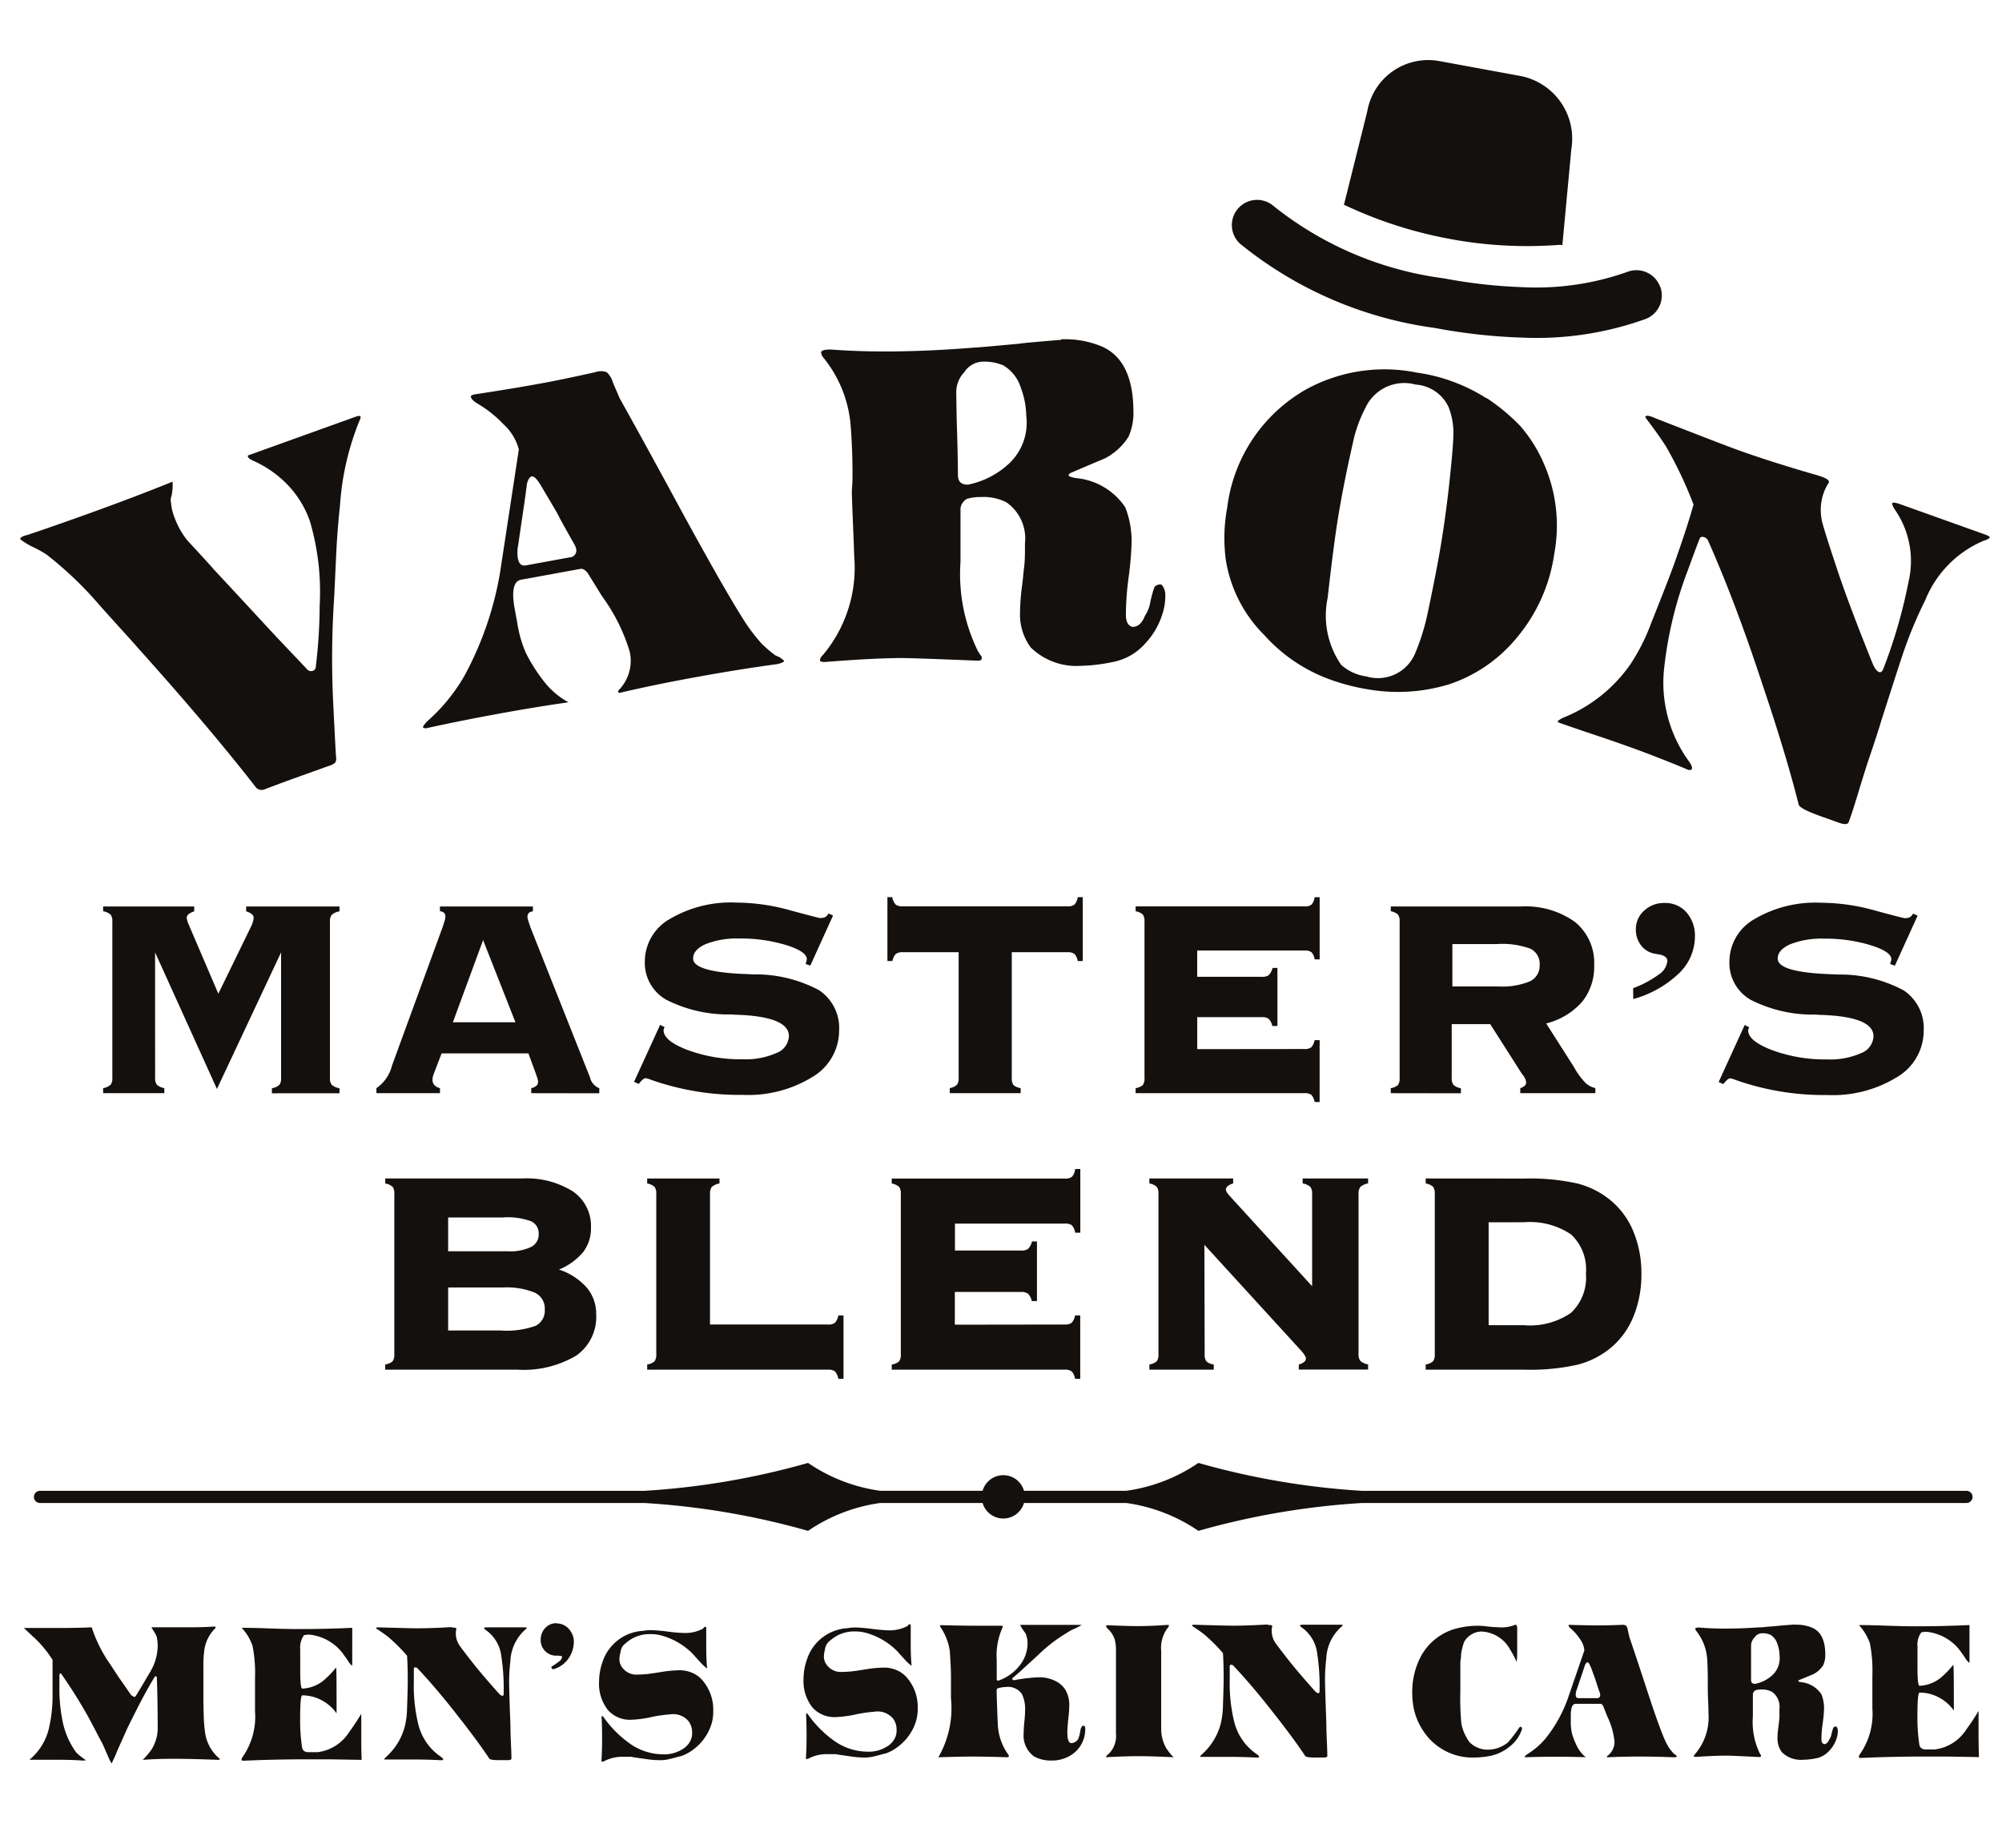
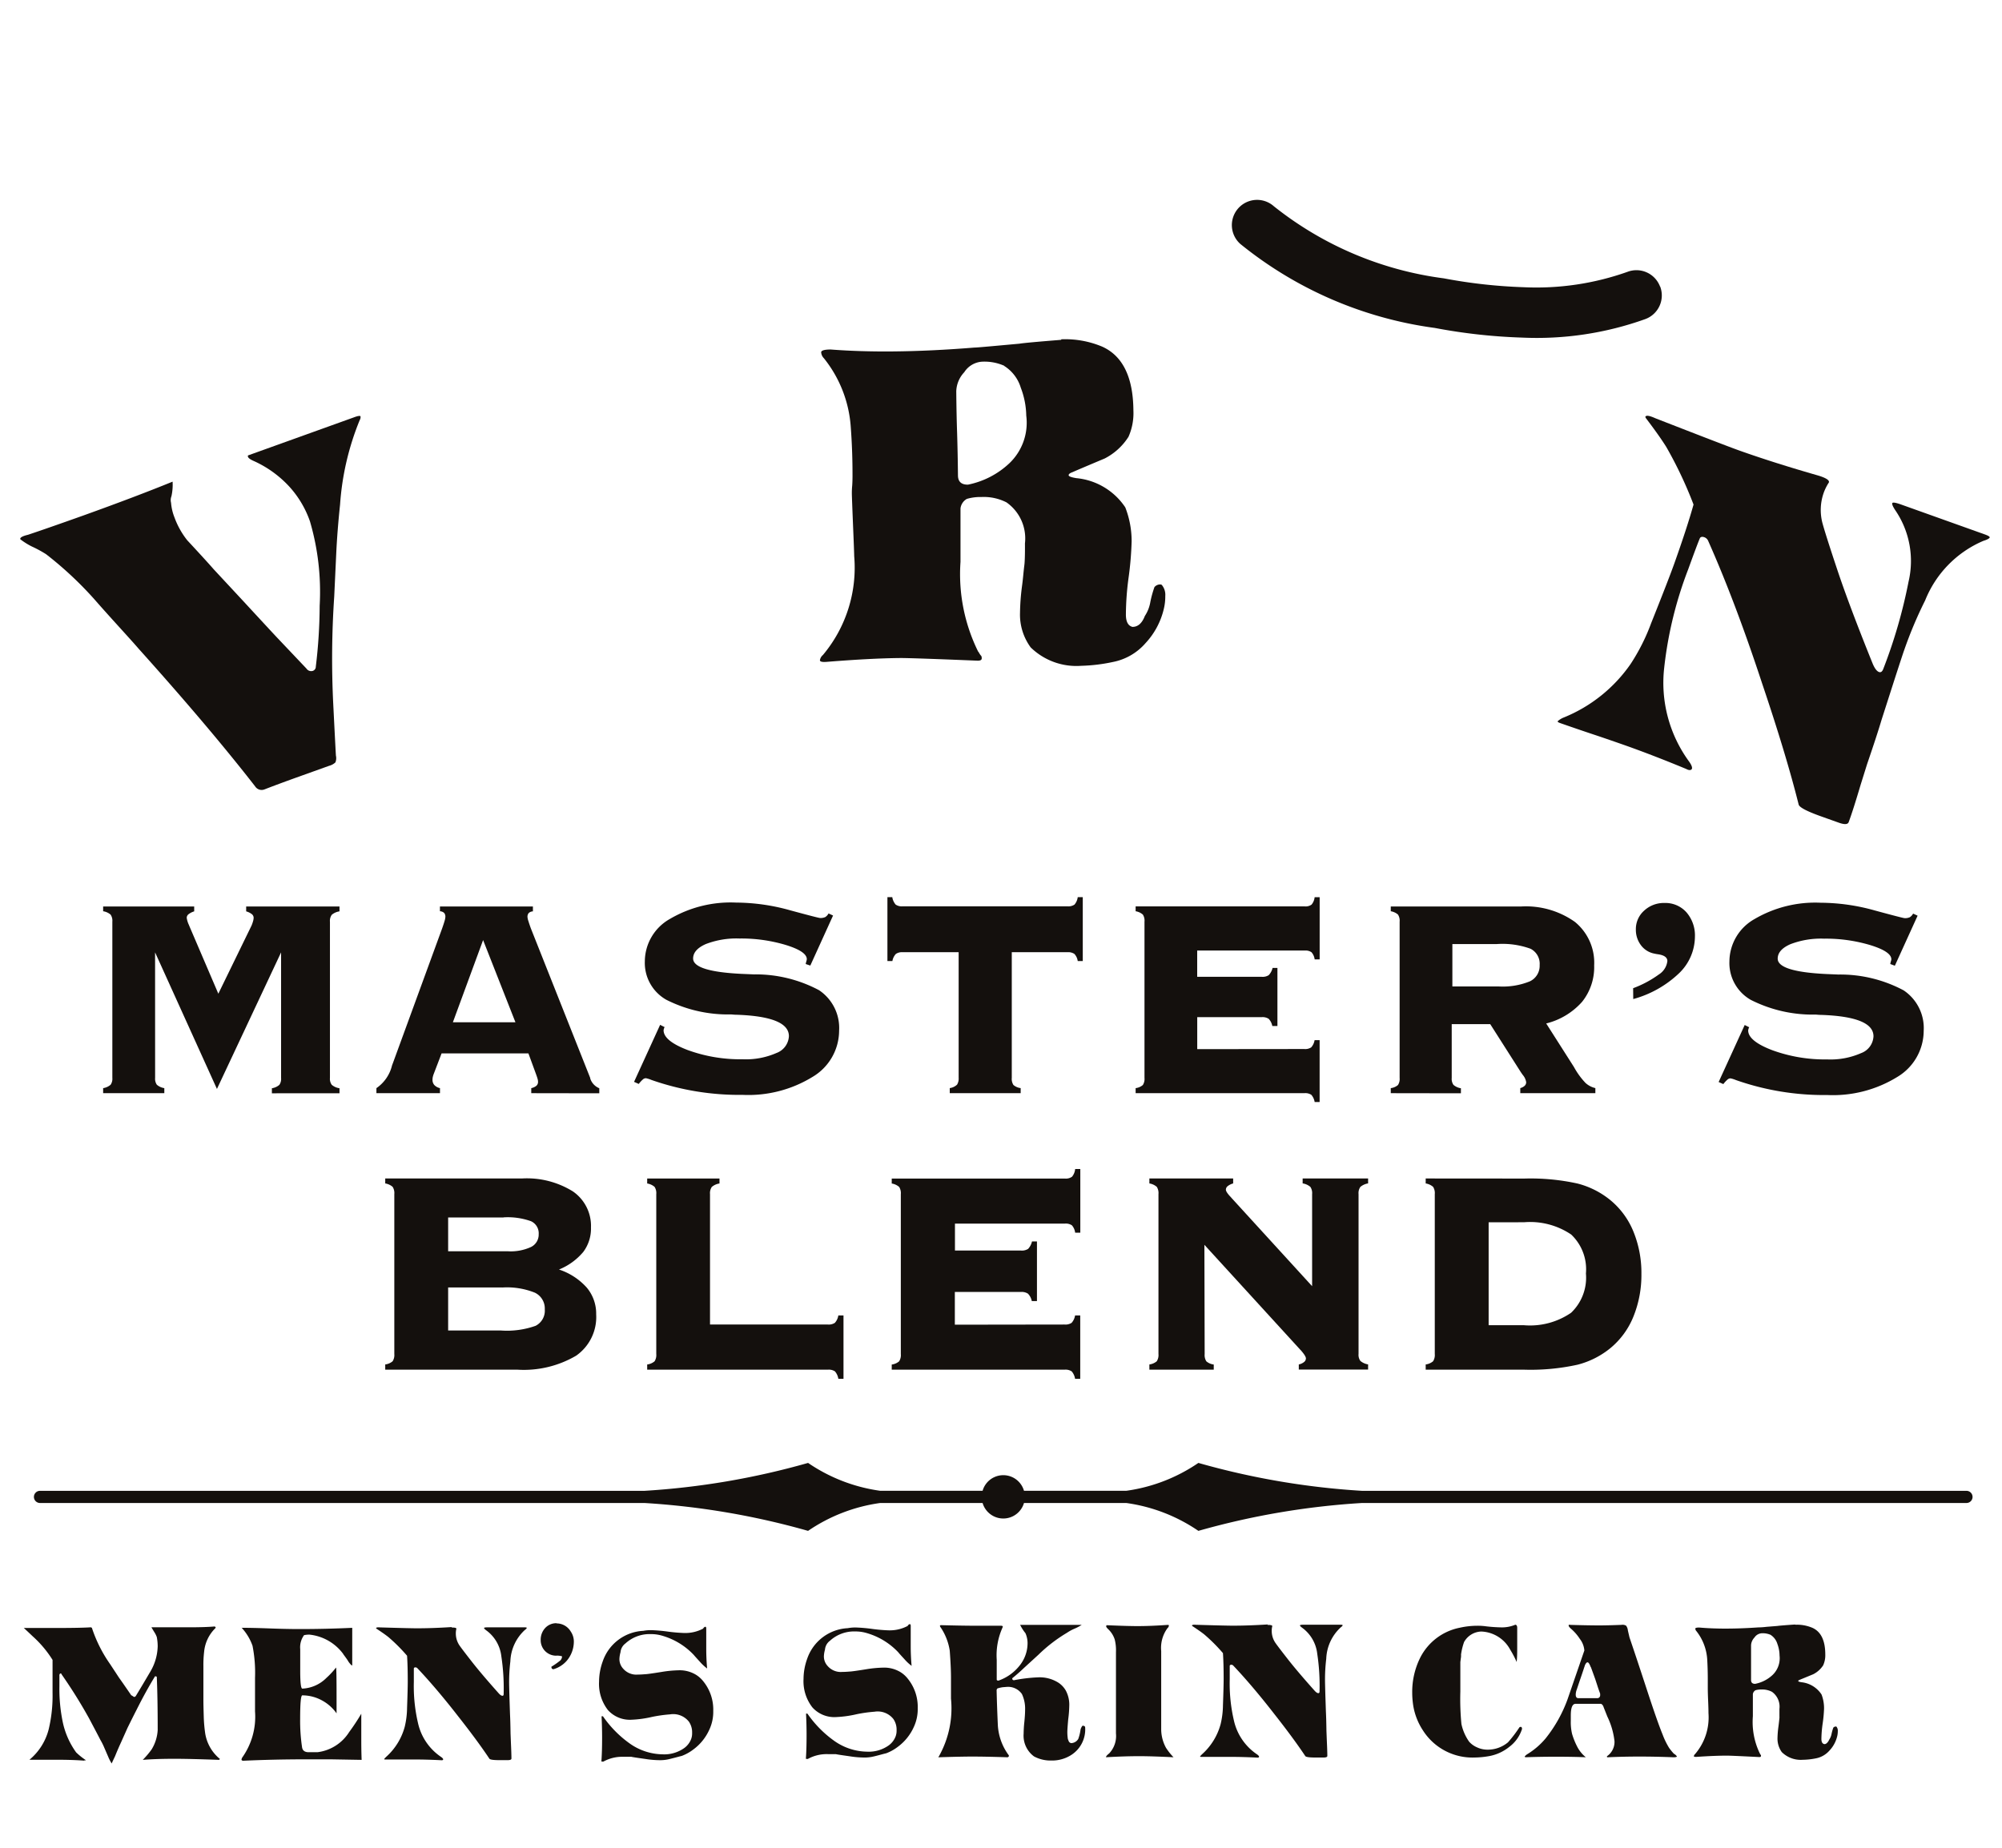
<svg xmlns="http://www.w3.org/2000/svg" width="52" height="48" viewBox="0 0 52 48">
  <g transform="translate(-614 -486)">
    <g transform="translate(614.521 487.562)">
      <g transform="translate(0 0)">
        <path d="M5.429,215.7a.03.03,0,0,1,.023.009.063.063,0,0,1-.023.037.983.983,0,0,0-.278.6,2.871,2.871,0,0,0-.019.37v.463c0,.109,0,.249,0,.422q0,.125.009.421a3.736,3.736,0,0,0,.032.4,1.075,1.075,0,0,0,.389.708l-.023.023q-.769-.028-1.153-.028-.486,0-.829.028a2.185,2.185,0,0,0,.231-.273,1.08,1.08,0,0,0,.157-.5q0-.82-.023-1.375c0-.015-.015-.023-.046-.023q-.241.393-.482.875-.088.171-.232.463L3,218.682c-.046.1-.1.221-.162.375q-.084.176-.088.19a1.154,1.154,0,0,1-.093-.181l-.1-.231a1.648,1.648,0,0,0-.1-.2q-.088-.171-.292-.556a12.93,12.93,0,0,0-.713-1.143c-.006-.019-.015-.028-.028-.028s-.026.012-.032.037a.017.017,0,0,0,0,.014q0,.07,0,.282a4.238,4.238,0,0,0,.088.935,2.079,2.079,0,0,0,.347.783,1.734,1.734,0,0,0,.25.2s0,.005-.009.007l-.021,0a.028.028,0,0,0-.016.007q-.3-.023-.7-.023H.864l-.25,0a1.514,1.514,0,0,0,.5-.792,3.766,3.766,0,0,0,.1-.949c0-.118,0-.228,0-.334l0-.329c0-.04,0-.1,0-.19a2.854,2.854,0,0,0-.519-.616c-.068-.065-.143-.136-.227-.213h.815q.667,0,.931-.018s0,.006.012.009.011.006.011.009a3.573,3.573,0,0,0,.473.94l.231.352q.107.149.319.459a.052.052,0,0,1,.026.011l.03.021.018.009a.064.064,0,0,0,.041-.023q.134-.218.389-.653a1.352,1.352,0,0,0,.181-.643,1.291,1.291,0,0,0-.023-.236.574.574,0,0,0-.065-.13c-.037-.062-.062-.1-.074-.125h.352l.273,0c.058,0,.176,0,.352,0q.435,0,.681-.023" transform="translate(-0.37 -174.998)" fill="#14100d" />
        <path d="M30.489,215.8q.255,0,.662.014.482.019.852.019.667,0,1.361-.032l0,.31c0,.12,0,.229,0,.324s0,.2,0,.324c0,.012,0,.019-.014.019a.542.542,0,0,1-.106-.135c-.018-.028-.038-.055-.058-.083l-.044-.06a.075.075,0,0,1-.014-.023,1.252,1.252,0,0,0-.88-.5.718.718,0,0,0-.135.014.534.534,0,0,0-.1.366q0,.18,0,.565,0,.458.055.458a.942.942,0,0,0,.625-.278,2.119,2.119,0,0,0,.25-.269q.014,0,.014.746v.444a1.1,1.1,0,0,0-.391-.343,1.06,1.06,0,0,0-.5-.125q-.055.009-.055.611a4.626,4.626,0,0,0,.051.745c.015.083.076.124.18.121h.218a1.135,1.135,0,0,0,.824-.523,5.438,5.438,0,0,0,.315-.477c0,.117,0,.224,0,.32s0,.2,0,.319c0,.133,0,.319.009.56l-.8-.014h-.648q-.829,0-1.635.037c-.025-.006-.037-.015-.037-.027a.14.14,0,0,1,.018-.056,1.831,1.831,0,0,0,.333-1.2l0-.259V217.1a3.612,3.612,0,0,0-.065-.833,1.351,1.351,0,0,0-.287-.473" transform="translate(-24.736 -175.076)" fill="#14100d" />
        <path d="M50.933,215.755c.083,0,.125.008.125.032a.508.508,0,0,0-.014.139.549.549,0,0,0,.093.292q.069.1.324.426t.7.824c.037.04.068.06.093.06s.032-.017.032-.051a5.5,5.5,0,0,0-.06-.973.967.967,0,0,0-.393-.676c-.037-.028-.056-.047-.056-.06s.034-.018.1-.018h.949q.06,0,.06.014c0,.012-.017.031-.051.056a1.165,1.165,0,0,0-.375.815,4.5,4.5,0,0,0-.032.579q0,.046.009.371l.014.421c.006.111.011.278.014.5l.009.231c.009.195.014.335.014.422,0,.027-.032.041-.1.041h-.208c-.158,0-.246-.012-.264-.037q-.305-.459-.81-1.1-.565-.727-1.06-1.25a.07.07,0,0,0-.051-.023c-.025,0-.039.009-.042.028,0,.053,0,.17,0,.352a4.229,4.229,0,0,0,.111,1.079,1.435,1.435,0,0,0,.6.87c.034.025.051.045.051.06s-.018.029-.055.023q-.357-.018-.671-.019-.218,0-.389,0t-.384,0c-.022,0-.032,0-.032-.009s.017-.026.051-.06a1.61,1.61,0,0,0,.482-.783,2.175,2.175,0,0,0,.06-.486q.018-.5.018-.681,0-.412-.018-.676a4.4,4.4,0,0,0-.486-.486c-.074-.059-.178-.131-.31-.218l-.009-.009c0-.022.036-.029.107-.023q.81.024.963.023.393,0,.9-.032" transform="translate(-39.725 -175.038)" fill="#14100d" />
        <path d="M72.078,215.209a.428.428,0,0,1,.366.213.458.458,0,0,1,.079.264.768.768,0,0,1-.19.5.727.727,0,0,1-.338.213c-.037,0-.055-.022-.055-.065a1.979,1.979,0,0,0,.231-.162.161.161,0,0,0,.046-.107.411.411,0,0,0-.152-.018.356.356,0,0,1-.088-.009.4.4,0,0,1-.315-.394.445.445,0,0,1,.116-.315.392.392,0,0,1,.3-.125" transform="translate(-58.139 -174.599)" fill="#14100d" />
        <path d="M82.4,215.705c.022-.021.039-.032.051-.032s.023.014.023.042v.292c0,.034,0,.112,0,.236q0,.259.023.514a1.191,1.191,0,0,1-.18-.166c-.105-.115-.159-.175-.162-.181a1.815,1.815,0,0,0-.81-.5,1.018,1.018,0,0,0-.31-.046.928.928,0,0,0-.658.241.32.32,0,0,0-.13.231.762.762,0,0,0-.028.166.365.365,0,0,0,.093.255.452.452,0,0,0,.389.158c.022,0,.082,0,.181-.009q.065,0,.436-.06a3.049,3.049,0,0,1,.435-.042.815.815,0,0,1,.454.116.717.717,0,0,1,.18.158,1.163,1.163,0,0,1,.269.782,1.09,1.09,0,0,1-.1.482,1.3,1.3,0,0,1-.417.519,1.177,1.177,0,0,1-.3.167l-.065.016-.12.032-.139.035a1,1,0,0,1-.259.028,2.459,2.459,0,0,1-.366-.032c-.219-.031-.339-.049-.361-.056-.049,0-.119,0-.209,0a1.008,1.008,0,0,0-.518.125c-.034,0-.051,0-.051-.009.012-.163.018-.368.018-.611q0-.278-.014-.556a.076.076,0,0,1,.037,0,2.854,2.854,0,0,0,.68.695,1.511,1.511,0,0,0,.871.292.894.894,0,0,0,.565-.167.516.516,0,0,0,.176-.236.429.429,0,0,0,.023-.153.487.487,0,0,0-.083-.292.519.519,0,0,0-.491-.19,3.677,3.677,0,0,0-.463.065,2.851,2.851,0,0,1-.533.074.764.764,0,0,1-.616-.25,1.107,1.107,0,0,1-.231-.741,1.556,1.556,0,0,1,.093-.518,1.175,1.175,0,0,1,1.055-.8,1.059,1.059,0,0,1,.208-.018,4.187,4.187,0,0,1,.426.037,4.213,4.213,0,0,0,.426.037.994.994,0,0,0,.5-.116" transform="translate(-64.651 -174.976)" fill="#14100d" />
        <path d="M110.565,215.344c.022-.021.039-.032.051-.032s.023.014.023.042v.292c0,.034,0,.112,0,.236q0,.259.023.514a1.185,1.185,0,0,1-.18-.167c-.105-.114-.159-.174-.162-.181a1.815,1.815,0,0,0-.81-.5,1.02,1.02,0,0,0-.31-.046.928.928,0,0,0-.658.241.32.32,0,0,0-.13.231.762.762,0,0,0-.028.166.365.365,0,0,0,.093.255.452.452,0,0,0,.389.158c.022,0,.082,0,.181-.009q.065,0,.436-.06a3.051,3.051,0,0,1,.435-.042.815.815,0,0,1,.454.116.718.718,0,0,1,.18.158,1.163,1.163,0,0,1,.269.782,1.09,1.09,0,0,1-.1.482,1.3,1.3,0,0,1-.417.519,1.176,1.176,0,0,1-.3.167l-.065.016-.12.032c-.053.014-.1.026-.139.035a1,1,0,0,1-.259.028,2.457,2.457,0,0,1-.366-.032c-.219-.031-.34-.049-.361-.056-.049,0-.119,0-.209,0a1.008,1.008,0,0,0-.518.125c-.034,0-.051,0-.051-.009.012-.163.018-.368.018-.611q0-.278-.014-.556a.076.076,0,0,1,.037,0,2.857,2.857,0,0,0,.68.695,1.511,1.511,0,0,0,.871.292.894.894,0,0,0,.565-.167.516.516,0,0,0,.176-.236.434.434,0,0,0,.023-.153.487.487,0,0,0-.083-.292.519.519,0,0,0-.491-.19,3.677,3.677,0,0,0-.463.065,2.853,2.853,0,0,1-.533.074.764.764,0,0,1-.616-.25,1.107,1.107,0,0,1-.231-.741,1.556,1.556,0,0,1,.093-.518,1.175,1.175,0,0,1,1.055-.8,1.059,1.059,0,0,1,.208-.018,4.131,4.131,0,0,1,.426.037,4.208,4.208,0,0,0,.426.037.994.994,0,0,0,.5-.116" transform="translate(-87.505 -174.683)" fill="#14100d" />
        <path d="M128.482,215.412h1.607a1.239,1.239,0,0,1-.19.1,1.161,1.161,0,0,0-.194.106,3.948,3.948,0,0,0-.741.57l-.375.343q-.134.129-.305.268c0,.034.015.051.046.051a4.055,4.055,0,0,1,.63-.075.911.911,0,0,1,.523.139.6.6,0,0,1,.194.208.778.778,0,0,1,.088.4,3.051,3.051,0,0,1-.027.343q-.023.255-.023.338a1.212,1.212,0,0,0,.014.175l.018.046a.084.084,0,0,0,.07.06.224.224,0,0,0,.181-.107,1.112,1.112,0,0,0,.06-.245.259.259,0,0,1,.051-.1c.046,0,.069.016.069.047a.787.787,0,0,1-.384.727.923.923,0,0,1-.5.13.9.9,0,0,1-.445-.107.669.669,0,0,1-.269-.593,3.064,3.064,0,0,1,.019-.306c.012-.123.019-.228.019-.315a.888.888,0,0,0-.083-.407.437.437,0,0,0-.389-.185l-.111.009a.979.979,0,0,0-.125.028c-.012,0-.023.017-.032.042q.009.412.032.917a1.451,1.451,0,0,0,.268.759.1.1,0,0,1,.023.046l-.014.009c-.009.006-.014.012-.014.019q-.537-.018-.9-.019-.347,0-.908.019a.029.029,0,0,1,.007-.014l.016-.026.018-.035a2.539,2.539,0,0,0,.287-1.449v-.3c0-.037,0-.121,0-.25q0-.259-.032-.694a1.481,1.481,0,0,0-.232-.6.11.11,0,0,1-.023-.041c0-.019.014-.026.042-.023q.565.014.8.014h.245l.218,0c.034,0,.123,0,.268,0,.04,0,.06.006.06.028l-.023.056a1.745,1.745,0,0,0-.135.8v.255c0,.077,0,.164,0,.259,0,.018.015.028.046.028a1.2,1.2,0,0,0,.565-.412.932.932,0,0,0,.19-.56.637.637,0,0,0-.055-.26,1.133,1.133,0,0,1-.134-.208" transform="translate(-102.513 -174.764)" fill="#14100d" />
        <path d="M151.082,215.426c.015-.006.023,0,.023.018a.1.1,0,0,1-.037.065.867.867,0,0,0-.162.593v2.047a1.013,1.013,0,0,0,.125.467,1.609,1.609,0,0,0,.195.245q-.579-.028-.884-.028-.389,0-.87.028c0-.025.028-.057.083-.1a.657.657,0,0,0,.176-.518v-2.112a1.161,1.161,0,0,0-.032-.329.641.641,0,0,0-.176-.274c-.031-.031-.046-.053-.046-.069a.032.032,0,0,1,.014-.028q.565.024.81.023.333,0,.783-.032" transform="translate(-121.266 -174.774)" fill="#14100d" />
        <path d="M163.24,215.393c.083,0,.125.008.125.032a.507.507,0,0,0-.014.139.549.549,0,0,0,.093.292q.069.1.324.426t.7.824c.037.04.068.06.093.06s.032-.017.032-.051a5.5,5.5,0,0,0-.06-.973.968.968,0,0,0-.393-.676c-.037-.028-.056-.047-.056-.06s.034-.018.1-.018h.949q.06,0,.06.014c0,.012-.017.031-.051.056a1.165,1.165,0,0,0-.375.815,4.506,4.506,0,0,0-.032.579q0,.046.009.371l.014.421c.006.111.011.278.014.5l.009.231c.009.195.014.335.014.422,0,.027-.032.041-.1.041h-.208c-.158,0-.246-.012-.264-.037q-.305-.459-.81-1.1-.565-.727-1.06-1.25a.07.07,0,0,0-.051-.023c-.025,0-.039.009-.042.028,0,.053,0,.17,0,.352a4.229,4.229,0,0,0,.111,1.079,1.435,1.435,0,0,0,.6.87c.034.025.051.045.051.06s-.018.029-.055.023q-.357-.018-.671-.019-.218,0-.389,0t-.384,0c-.022,0-.032,0-.032-.009s.017-.026.051-.06a1.61,1.61,0,0,0,.482-.783,2.174,2.174,0,0,0,.06-.486q.018-.5.018-.681,0-.412-.018-.676a4.4,4.4,0,0,0-.486-.486c-.074-.059-.178-.131-.31-.218l-.009-.009c0-.022.036-.029.107-.023q.81.024.963.023.393,0,.9-.032" transform="translate(-130.84 -174.744)" fill="#14100d" />
        <path d="M194.278,215.388c.037,0,.055.028.055.083l0,.222v.264c0,.136,0,.269-.014.4a2.5,2.5,0,0,0-.167-.319.891.891,0,0,0-.75-.473.529.529,0,0,0-.449.273,1.639,1.639,0,0,0-.079.324.365.365,0,0,1,0,.053c0,.02-.006.044-.009.072s-.006.051-.009.069l0,.769a6.743,6.743,0,0,0,.028.843,1.249,1.249,0,0,0,.2.458.579.579,0,0,0,.206.148.642.642,0,0,0,.266.06.821.821,0,0,0,.537-.19,3.329,3.329,0,0,0,.3-.394l.028-.009c.025,0,.037.019.037.056a.929.929,0,0,1-.329.463,1.163,1.163,0,0,1-.523.241,2.3,2.3,0,0,1-.384.037,1.524,1.524,0,0,1-1.343-.713,1.654,1.654,0,0,1-.245-.626,2.222,2.222,0,0,1-.028-.347,1.989,1.989,0,0,1,.208-.908,1.47,1.47,0,0,1,1.028-.778,2.1,2.1,0,0,1,.459-.051,1.512,1.512,0,0,1,.217.014,3.919,3.919,0,0,0,.4.028.883.883,0,0,0,.366-.069" transform="translate(-155.446 -174.744)" fill="#14100d" />
        <path d="M208.31,215.409q.463.014.759.014.213,0,.574-.014a.178.178,0,0,1,.12.021.236.236,0,0,1,.046.122l.042.181q.18.528.454,1.366t.408,1.162a1.97,1.97,0,0,0,.167.343,1.615,1.615,0,0,0,.12.148l.046.032c.025.025.037.04.037.046s-.028.019-.084.019q-.426-.018-.861-.019-.468,0-.857.019a.012.012,0,0,1-.014-.014.02.02,0,0,1,0-.014.451.451,0,0,0,.195-.389,1.966,1.966,0,0,0-.185-.639c-.062-.157-.1-.249-.107-.273-.022-.04-.045-.06-.069-.06h-.649q-.125,0-.125.3v.143a1.316,1.316,0,0,0,.033.338,1.857,1.857,0,0,0,.125.315.858.858,0,0,0,.232.292q-.348-.014-.769-.014t-.792.014c-.019-.006-.028-.011-.028-.014s.02-.032.06-.06a1.948,1.948,0,0,0,.482-.412,3.584,3.584,0,0,0,.574-1.023q.426-1.237.435-1.264a.558.558,0,0,0-.116-.3,1.244,1.244,0,0,0-.213-.25c-.052-.043-.079-.077-.079-.1s.011-.018.032-.018m.542,1.1c-.031-.083-.059-.125-.083-.125s-.045.026-.07.079a.134.134,0,0,1-.007.025l-.012.035q-.014.046-.079.236t-.111.329a.388.388,0,0,0-.028.134c0,.062.023.093.069.093h.482a.074.074,0,0,0,.083-.083.086.086,0,0,0,0-.028c0-.012-.011-.035-.023-.07s-.029-.081-.048-.141-.039-.119-.058-.178c-.028-.078-.065-.179-.111-.306" transform="translate(-168.048 -174.761)" fill="#14100d" />
        <path d="M233.1,215.387a1.029,1.029,0,0,1,.44.083q.329.153.329.69a.632.632,0,0,1-.055.282.666.666,0,0,1-.259.232c-.2.083-.319.131-.347.143s-.042.02-.042.032.028.023.083.032a.713.713,0,0,1,.523.319,1,1,0,0,1,.065.366,3.514,3.514,0,0,1-.037.394,3.089,3.089,0,0,0-.032.393c0,.077.023.122.069.134s.1-.038.135-.116a.4.4,0,0,0,.06-.148,1.181,1.181,0,0,1,.046-.162.079.079,0,0,1,.056-.028.037.037,0,0,1,.023,0,.165.165,0,0,1,.037.121.55.55,0,0,1-.019.144.813.813,0,0,1-.2.361.624.624,0,0,1-.352.2,1.868,1.868,0,0,1-.342.037.7.7,0,0,1-.542-.2.6.6,0,0,1-.111-.375,2.473,2.473,0,0,1,.023-.278c.006-.043.011-.086.016-.13s.008-.076.011-.1a.471.471,0,0,0,0-.048q0-.061,0-.19a.474.474,0,0,0-.194-.445.543.543,0,0,0-.269-.06.518.518,0,0,0-.158.019.138.138,0,0,0-.069.1v.283c0,.028,0,.055,0,.081s0,.049,0,.067v.144a1.881,1.881,0,0,0,.181.968l0,0,.012.021a.1.1,0,0,0,.016.021.05.05,0,0,1,0,.028c0,.015-.014.023-.042.023q-.732-.037-.838-.037-.311,0-.792.032c-.046,0-.069,0-.069-.019a.089.089,0,0,1,.032-.055,1.463,1.463,0,0,0,.347-1.06c0-.021,0-.132-.009-.329s-.009-.318-.009-.342,0-.057,0-.088,0-.077,0-.129q0-.25-.014-.5a1.32,1.32,0,0,0-.282-.745.1.1,0,0,1-.028-.065c0-.018.037-.028.1-.028q.32.028.681.028.407,0,.866-.032c.019,0,.085,0,.2-.014l.287-.023c.037-.006.186-.019.449-.037m-.616.273a.52.52,0,0,0-.241-.046.246.246,0,0,0-.19.111.313.313,0,0,0-.088.2q0,.259,0,.449,0,.213,0,.454c0,.068.035.1.106.1a.913.913,0,0,0,.449-.227.6.6,0,0,0,.185-.509.872.872,0,0,0-.056-.3.421.421,0,0,0-.176-.236" transform="translate(-186.98 -174.743)" fill="#14100d" />
-         <path d="M253.092,215.436q.255,0,.663.014.482.019.852.018.667,0,1.361-.032l0,.31c0,.12,0,.229,0,.324s0,.2,0,.324c0,.012,0,.018-.014.018a.549.549,0,0,1-.106-.135c-.018-.028-.038-.055-.058-.083l-.044-.06a.073.073,0,0,1-.014-.023,1.252,1.252,0,0,0-.88-.5.719.719,0,0,0-.134.014.532.532,0,0,0-.1.366q0,.18,0,.565,0,.458.055.458a.943.943,0,0,0,.625-.278,2.134,2.134,0,0,0,.25-.269q.013,0,.014.746v.444a1.093,1.093,0,0,0-.391-.342,1.059,1.059,0,0,0-.5-.125q-.055.009-.055.611a4.623,4.623,0,0,0,.051.745c.015.083.076.124.18.121h.218a1.136,1.136,0,0,0,.824-.523,5.479,5.479,0,0,0,.315-.477c0,.117,0,.224,0,.32s0,.2,0,.319q0,.2.01.56l-.8-.014h-.648q-.829,0-1.635.037c-.025-.006-.037-.015-.037-.027a.139.139,0,0,1,.018-.056,1.83,1.83,0,0,0,.334-1.2l0-.259v-.607a3.612,3.612,0,0,0-.065-.833,1.352,1.352,0,0,0-.287-.473" transform="translate(-205.334 -174.783)" fill="#14100d" />
        <path d="M8.674,49.016c.1-.038.161-.046.169-.025a.154.154,0,0,1-.022.1,7.051,7.051,0,0,0-.509,2.19q-.073.691-.1,1.282l-.052,1.111a23.874,23.874,0,0,0-.026,2.776q.058,1.155.07,1.353a.3.3,0,0,1-.013.177.379.379,0,0,1-.164.089l-.873.313q-.442.159-.806.3a.2.2,0,0,1-.242-.079q-1.191-1.532-3.03-3.58-.084-.1-.507-.566t-.643-.719a9.393,9.393,0,0,0-1.25-1.166,3.082,3.082,0,0,0-.369-.2,1.808,1.808,0,0,1-.3-.188c-.015-.042.05-.081.2-.117q.478-.159,1.435-.5,1.367-.491,2.32-.88a1.379,1.379,0,0,1-.03.379.278.278,0,0,0-.01.17,1.307,1.307,0,0,0,.09.383,2.108,2.108,0,0,0,.332.593q.094.1.33.357t.356.395l.753.81q.758.821.892.963l.764.806a.146.146,0,0,0,.164.06.115.115,0,0,0,.079-.112,13.471,13.471,0,0,0,.1-1.579,6.506,6.506,0,0,0-.251-2.19,2.61,2.61,0,0,0-.541-.91,2.841,2.841,0,0,0-.941-.671c-.076-.036-.119-.068-.129-.1s0-.036.031-.046Z" transform="translate(0 -39.737)" fill="#14100d" />
-         <path d="M56.783,43.443q1.105-.168,1.809-.3.506-.092,1.357-.282a.436.436,0,0,1,.295,0,.592.592,0,0,1,.163.272l.177.411q.657,1.175,1.67,3.047,1.006,1.839,1.472,2.583a4.718,4.718,0,0,0,.544.741,3.8,3.8,0,0,0,.35.3l.124.057c.069.048.105.079.108.094s-.058.056-.19.08q-1.02.14-2.053.329-1.111.2-2.026.416a.03.03,0,0,1-.039-.027.047.047,0,0,1,.005-.035,1.088,1.088,0,0,0,.293-1.008,4.74,4.74,0,0,0-.717-1.437q-.322-.521-.371-.6-.1-.129-.191-.113l-1.54.281q-.3.054-.166.769l.062.341a3.227,3.227,0,0,0,.224.789,4.417,4.417,0,0,0,.433.693,2.062,2.062,0,0,0,.676.593q-.83.117-1.831.3-.968.177-1.875.376c-.046-.007-.07-.014-.072-.021q-.007-.044.117-.169a4.645,4.645,0,0,0,.965-1.187,8.626,8.626,0,0,0,.92-2.679q.476-3.12.486-3.19a1.351,1.351,0,0,0-.4-.654,3.017,3.017,0,0,0-.614-.5q-.215-.12-.231-.208c-.006-.029.017-.049.069-.058m1.764,2.382q-.164-.277-.252-.261c-.052.01-.1.082-.131.217a.31.31,0,0,1-.005.064c-.005.035-.009.064-.012.087q-.013.116-.084.595t-.122.829a.937.937,0,0,0-.008.331q.04.22.205.19l1.144-.209a.178.178,0,0,0,.162-.234.209.209,0,0,0-.023-.064c-.012-.028-.041-.079-.085-.155s-.1-.18-.176-.314-.146-.267-.215-.4q-.149-.256-.4-.677" transform="translate(-45.007 -34.755)" fill="#14100d" />
        <path d="M116.4,38.423a2.484,2.484,0,0,1,1.064.191q.8.361.81,1.658a1.516,1.516,0,0,1-.127.683,1.59,1.59,0,0,1-.62.565q-.735.309-.835.355c-.067.023-.1.05-.1.079s.067.055.2.076a1.721,1.721,0,0,1,1.271.759,2.412,2.412,0,0,1,.165.881,8.576,8.576,0,0,1-.08.951,7.412,7.412,0,0,0-.069.951q0,.28.171.322.212,0,.321-.283a.936.936,0,0,0,.142-.359,2.742,2.742,0,0,1,.108-.392.193.193,0,0,1,.133-.068.091.091,0,0,1,.056.01.4.4,0,0,1,.092.29,1.375,1.375,0,0,1-.041.347,1.961,1.961,0,0,1-.472.877,1.5,1.5,0,0,1-.844.489,4.456,4.456,0,0,1-.826.1,1.7,1.7,0,0,1-1.313-.478,1.439,1.439,0,0,1-.277-.9,5.874,5.874,0,0,1,.049-.671c.014-.1.026-.209.036-.313s.019-.185.026-.241a1.177,1.177,0,0,0,.01-.117c.006-.1.009-.25.007-.458a1.144,1.144,0,0,0-.48-1.068,1.3,1.3,0,0,0-.65-.139,1.254,1.254,0,0,0-.379.049.329.329,0,0,0-.165.247l0,.369,0,.313c0,.067,0,.132,0,.2s0,.117,0,.162,0,.088,0,.128,0,.075,0,.1,0,.05,0,.072,0,.038,0,.045a4.544,4.544,0,0,0,.459,2.332l.012.011c.008.015.017.032.029.05a.255.255,0,0,0,.039.05.122.122,0,0,1,.012.067c0,.037-.033.056-.1.057q-1.767-.072-2.024-.069-.749.007-1.91.1c-.112.008-.168-.006-.168-.043a.215.215,0,0,1,.077-.135,3.528,3.528,0,0,0,.813-2.568q0-.078-.03-.793-.03-.737-.031-.827a2.039,2.039,0,0,1,.009-.212c.006-.082.009-.186.008-.313q0-.6-.045-1.207a3.2,3.2,0,0,0-.7-1.792.24.24,0,0,1-.069-.156c.007-.045.088-.068.245-.069q.772.059,1.644.05.984-.01,2.09-.1c.045,0,.2-.013.48-.038l.693-.063q.134-.024,1.083-.1m-1.48.674a1.263,1.263,0,0,0-.582-.106.594.594,0,0,0-.456.273.759.759,0,0,0-.208.494q.006.626.022,1.084.016.514.022,1.1,0,.246.26.243a2.2,2.2,0,0,0,1.079-.559,1.453,1.453,0,0,0,.435-1.234,2.12,2.12,0,0,0-.142-.725,1.017,1.017,0,0,0-.431-.566" transform="translate(-89.356 -31.171)" fill="#14100d" />
-         <path d="M172.6,43.33a5.145,5.145,0,0,1,.878.731,3.759,3.759,0,0,1,.62,1,3.993,3.993,0,0,1,.258,2.318,4.332,4.332,0,0,1-.963,2.165,3.842,3.842,0,0,1-1.76,1.22,4.54,4.54,0,0,1-2.128.131,5.33,5.33,0,0,1-.816-.2,4.22,4.22,0,0,1-1.865-1.208,3.532,3.532,0,0,1-1-1.962,4.349,4.349,0,0,1,.038-1.352,4.107,4.107,0,0,1,2.061-3.074,4.231,4.231,0,0,1,2.867-.429,4.535,4.535,0,0,1,1.805.666m-1.833-.354a1.11,1.11,0,0,0-1.309.6,3.542,3.542,0,0,0-.336.953q-.24,1.059-.379,1.92-.118.729-.267,2.063a2.251,2.251,0,0,0,.351,1.744,1.237,1.237,0,0,0,.654.3,1.047,1.047,0,0,0,1.262-.588,5.67,5.67,0,0,0,.33-1.056q.247-1.172.354-1.833.165-1.015.27-2.153.045-.491.045-.695a1.807,1.807,0,0,0-.128-.678,1.017,1.017,0,0,0-.846-.578" transform="translate(-134.507 -34.552)" fill="#14100d" />
        <path d="M218.476,50.538q.288.091.258.175a1.258,1.258,0,0,0-.145.3,1.34,1.34,0,0,0-.026.738q.076.288.391,1.232t.92,2.441q.078.182.162.212c.049.018.088-.012.115-.089a13.289,13.289,0,0,0,.653-2.259,2.338,2.338,0,0,0-.346-1.856q-.092-.14-.077-.182c.01-.028.092-.015.246.041l2.158.771c.091.033.133.059.126.081s-.064.056-.161.085a2.816,2.816,0,0,0-1.515,1.548,10.734,10.734,0,0,0-.544,1.29q-.037.1-.279.849l-.311.969q-.114.386-.375,1.148l-.167.534q-.2.675-.31.969c-.023.063-.108.068-.255.016l-.474-.169q-.536-.192-.57-.3-.322-1.29-.951-3.153-.694-2.111-1.4-3.7a.172.172,0,0,0-.1-.094c-.056-.02-.1-.01-.117.029q-.074.175-.3.8a10.2,10.2,0,0,0-.623,2.543,3.465,3.465,0,0,0,.651,2.464c.057.084.079.143.067.178s-.066.052-.145.007q-.8-.332-1.511-.587-.5-.177-.888-.306t-.877-.3c-.049-.017-.071-.033-.066-.048a.524.524,0,0,1,.165-.1,3.891,3.891,0,0,0,1.73-1.388,5.216,5.216,0,0,0,.532-1.057q.448-1.122.595-1.532.334-.936.507-1.552a10.64,10.64,0,0,0-.71-1.5q-.182-.29-.529-.747l-.014-.029c.018-.049.1-.038.261.034q1.823.711,2.171.835.894.319,2.068.656" transform="translate(-171.752 -39.741)" fill="#14100d" />
        <path d="M177.929,21.48a.655.655,0,0,0-.844-.383,7.07,7.07,0,0,1-2.7.4,13.469,13.469,0,0,1-2.07-.23,8.93,8.93,0,0,1-4.417-1.873.655.655,0,1,0-.871.979,10.168,10.168,0,0,0,5.051,2.182,14.575,14.575,0,0,0,2.271.251,8.348,8.348,0,0,0,3.2-.482.654.654,0,0,0,.384-.843" transform="translate(-135.332 -15.598)" fill="#14100d" />
-         <path d="M184.991,4.646a10.969,10.969,0,0,0,2.862.151l.057.012,0-.016.232-2.482a1.659,1.659,0,0,0-1.327-1.9l-2.1-.386a1.606,1.606,0,0,0-1.874,1.309l-.605,2.423,0,.006.026.005a11.017,11.017,0,0,0,2.728.877" transform="translate(-147.849 0)" fill="#14100d" />
        <path d="M12.785,120.952a.273.273,0,0,0,.045.178.388.388,0,0,0,.194.088v.131H11.435v-.131a.386.386,0,0,0,.194-.088.273.273,0,0,0,.045-.178v-4.058a.283.283,0,0,0-.045-.183.386.386,0,0,0-.194-.088V116.5H13.8v.126a.459.459,0,0,0-.144.072.12.12,0,0,0-.05.095.634.634,0,0,0,.054.18.084.084,0,0,1,.009.023l.758,1.769.862-1.769a.947.947,0,0,0,.039-.111.364.364,0,0,0,.016-.092.122.122,0,0,0-.047-.095.43.43,0,0,0-.147-.072V116.5h2.424v.126a.4.4,0,0,0-.2.088.272.272,0,0,0-.048.183v4.058a.263.263,0,0,0,.048.178.4.4,0,0,0,.2.088v.131H15.818v-.131a.386.386,0,0,0,.194-.088.273.273,0,0,0,.045-.178v-3.264l-1.666,3.548-1.607-3.548Z" transform="translate(-9.277 -94.513)" fill="#14100d" />
        <path d="M53.074,121.349v-.131a.313.313,0,0,0,.133-.061.135.135,0,0,0,.043-.106.3.3,0,0,0-.013-.079c-.009-.032-.024-.076-.045-.133L53,120.315H50.745l-.2.523a.56.56,0,0,0-.027.084.323.323,0,0,0-.009.075.2.2,0,0,0,.047.14.291.291,0,0,0,.147.081v.131H49.052v-.131a1,1,0,0,0,.406-.591l.027-.072,1.277-3.494c.024-.069.044-.129.059-.181a.459.459,0,0,0,.022-.108.152.152,0,0,0-.032-.106.176.176,0,0,0-.109-.043V116.5h2.415v.126a.174.174,0,0,0-.109.043.152.152,0,0,0-.032.106.47.47,0,0,0,.025.108q.025.081.061.181l1.544,3.891a.036.036,0,0,0,0,.013.41.41,0,0,0,.235.253v.131Zm-2.036-1.842h1.625l-.84-2.135Z" transform="translate(-39.796 -94.513)" fill="#14100d" />
        <path d="M88.972,117.626a.5.5,0,0,1,.016-.07A.237.237,0,0,0,89,117.5q0-.2-.542-.368a4.022,4.022,0,0,0-1.205-.169,2.217,2.217,0,0,0-.876.144q-.329.145-.33.375,0,.339,1.264.4l.312.013a3.5,3.5,0,0,1,1.695.411,1.179,1.179,0,0,1,.521,1.052,1.4,1.4,0,0,1-.69,1.2,3.184,3.184,0,0,1-1.815.467,6.9,6.9,0,0,1-2.37-.388.742.742,0,0,0-.144-.045.12.12,0,0,0-.072.027.789.789,0,0,0-.113.122l-.122-.054.677-1.481.117.059a.154.154,0,0,0-.016.034.315.315,0,0,0-.011.047q0,.276.627.515a3.983,3.983,0,0,0,1.427.239,1.973,1.973,0,0,0,.878-.163.49.49,0,0,0,.323-.438q0-.506-1.345-.555c-.066,0-.117-.006-.154-.009a3.551,3.551,0,0,1-1.686-.381,1.1,1.1,0,0,1-.557-1,1.272,1.272,0,0,1,.652-1.1,3.116,3.116,0,0,1,1.722-.424,5.263,5.263,0,0,1,1.4.2q.736.2.777.2a.287.287,0,0,0,.138-.025.257.257,0,0,0,.083-.093l.117.054-.591,1.3Z" transform="translate(-68.565 -94.145)" fill="#14100d" />
        <path d="M122.63,116.659v3.264a.293.293,0,0,0,.043.185.356.356,0,0,0,.188.081v.131h-1.842v-.131a.344.344,0,0,0,.19-.09.3.3,0,0,0,.041-.176v-3.264H119.8a.285.285,0,0,0-.181.045.362.362,0,0,0-.09.185H119.4v-1.661h.126a.388.388,0,0,0,.088.194.282.282,0,0,0,.183.045h4.279a.283.283,0,0,0,.183-.045.367.367,0,0,0,.084-.194h.131v1.661h-.131a.342.342,0,0,0-.086-.185.285.285,0,0,0-.181-.045Z" transform="translate(-96.871 -93.485)" fill="#14100d" />
        <path d="M157.931,119.174a.284.284,0,0,0,.179-.043.367.367,0,0,0,.088-.187h.131v1.607H158.2a.38.38,0,0,0-.086-.187.282.282,0,0,0-.181-.043h-4.383v-.131a.355.355,0,0,0,.187-.081.292.292,0,0,0,.043-.185v-4.058a.29.29,0,0,0-.043-.185.378.378,0,0,0-.187-.086v-.126h4.392a.263.263,0,0,0,.178-.047.352.352,0,0,0,.079-.192h.131v1.616H158.2a.342.342,0,0,0-.083-.187.273.273,0,0,0-.174-.043h-2.794v.682h1.675a.293.293,0,0,0,.183-.043.412.412,0,0,0,.1-.187h.126v1.508H157.1a.373.373,0,0,0-.095-.187.293.293,0,0,0-.18-.043h-1.675v.831Z" transform="translate(-124.574 -93.485)" fill="#14100d" />
        <path d="M188.676,121.349v-.131a.355.355,0,0,0,.187-.081.292.292,0,0,0,.043-.185v-4.058a.291.291,0,0,0-.043-.185.378.378,0,0,0-.187-.086V116.5h3.372a2.2,2.2,0,0,1,1.411.4,1.368,1.368,0,0,1,.5,1.13,1.441,1.441,0,0,1-.314.946,1.833,1.833,0,0,1-.932.562l.722,1.133a1.954,1.954,0,0,0,.3.413.571.571,0,0,0,.255.133v.131h-1.95l0-.131a.269.269,0,0,0,.115-.061.127.127,0,0,0,.038-.093.379.379,0,0,0-.086-.185c-.024-.033-.042-.059-.054-.077l-.794-1.246h-1v1.4a.273.273,0,0,0,.045.178.386.386,0,0,0,.194.088v.131Zm1.6-3.873v1.1h1.192a1.868,1.868,0,0,0,.822-.133.445.445,0,0,0,.253-.422.437.437,0,0,0-.237-.424,2.135,2.135,0,0,0-.873-.122Z" transform="translate(-153.073 -94.513)" fill="#14100d" />
        <path d="M222.036,118.254a2.771,2.771,0,0,0,.668-.357.474.474,0,0,0,.221-.348q0-.14-.239-.176a1.051,1.051,0,0,1-.1-.018.565.565,0,0,1-.348-.219.662.662,0,0,1-.131-.409.639.639,0,0,1,.214-.487.751.751,0,0,1,.53-.2.732.732,0,0,1,.571.244.917.917,0,0,1,.219.636,1.328,1.328,0,0,1-.422.955,2.785,2.785,0,0,1-1.18.661Z" transform="translate(-180.138 -94.145)" fill="#14100d" />
        <path d="M238.254,117.626a.5.5,0,0,1,.016-.07.237.237,0,0,0,.012-.052q0-.2-.542-.368a4.022,4.022,0,0,0-1.205-.169,2.217,2.217,0,0,0-.876.144q-.329.145-.329.375,0,.339,1.264.4l.312.013a3.5,3.5,0,0,1,1.695.411,1.179,1.179,0,0,1,.521,1.052,1.4,1.4,0,0,1-.69,1.2,3.184,3.184,0,0,1-1.815.467,6.9,6.9,0,0,1-2.37-.388.741.741,0,0,0-.144-.045.12.12,0,0,0-.072.027.79.79,0,0,0-.113.122l-.122-.054.677-1.481.117.059a.155.155,0,0,0-.016.034.316.316,0,0,0-.011.047q0,.276.627.515a3.983,3.983,0,0,0,1.427.239,1.973,1.973,0,0,0,.878-.163.49.49,0,0,0,.323-.438q0-.506-1.345-.555c-.066,0-.117-.006-.154-.009a3.551,3.551,0,0,1-1.686-.381,1.1,1.1,0,0,1-.557-1,1.272,1.272,0,0,1,.652-1.1,3.116,3.116,0,0,1,1.722-.424,5.263,5.263,0,0,1,1.4.2q.736.2.776.2a.287.287,0,0,0,.138-.025.257.257,0,0,0,.083-.093l.117.054-.591,1.3Z" transform="translate(-189.677 -94.145)" fill="#14100d" />
        <path d="M50.266,158.936V158.8a.365.365,0,0,0,.192-.083.3.3,0,0,0,.044-.189v-4.153a.3.3,0,0,0-.044-.189.388.388,0,0,0-.192-.088v-.129h3.547a2.263,2.263,0,0,1,1.326.335,1.087,1.087,0,0,1,.471.94,1.013,1.013,0,0,1-.2.633,1.607,1.607,0,0,1-.631.457,1.665,1.665,0,0,1,.721.469,1.05,1.05,0,0,1,.245.695,1.224,1.224,0,0,1-.52,1.074,2.683,2.683,0,0,1-1.536.363Zm3.071-3.954H51.9v.878h1.552a1.259,1.259,0,0,0,.6-.111.359.359,0,0,0,.2-.333.344.344,0,0,0-.2-.337,1.8,1.8,0,0,0-.711-.1M53.31,156.8H51.9v1.118h1.372a2.215,2.215,0,0,0,.9-.122.439.439,0,0,0,.238-.427.454.454,0,0,0-.259-.434,1.942,1.942,0,0,0-.841-.134" transform="translate(-40.781 -124.917)" fill="#14100d" />
        <path d="M91.015,157.762a.29.29,0,0,0,.182-.044.374.374,0,0,0,.09-.192h.134v1.645h-.134a.386.386,0,0,0-.088-.192.289.289,0,0,0-.185-.044H86.322V158.8a.365.365,0,0,0,.192-.083.3.3,0,0,0,.044-.189v-4.153a.3.3,0,0,0-.044-.189.386.386,0,0,0-.192-.088v-.129H88.2v.129a.394.394,0,0,0-.2.09.289.289,0,0,0-.046.187v3.386Z" transform="translate(-70.033 -124.916)" fill="#14100d" />
        <path d="M124.489,156.71a.292.292,0,0,0,.183-.044.376.376,0,0,0,.09-.192h.134v1.645h-.134a.386.386,0,0,0-.088-.192.29.29,0,0,0-.185-.044H120v-.134a.365.365,0,0,0,.192-.083.3.3,0,0,0,.044-.189v-4.153a.3.3,0,0,0-.044-.189.387.387,0,0,0-.192-.088v-.129H124.5a.271.271,0,0,0,.183-.048.364.364,0,0,0,.081-.2h.134v1.654h-.134a.354.354,0,0,0-.085-.192.284.284,0,0,0-.178-.044h-2.859v.7h1.714a.3.3,0,0,0,.187-.044.422.422,0,0,0,.1-.192h.129V156.1h-.134a.383.383,0,0,0-.1-.192.3.3,0,0,0-.185-.044h-1.714v.85Z" transform="translate(-97.359 -123.864)" fill="#14100d" />
        <path d="M156.884,158.53a.3.3,0,0,0,.044.189.363.363,0,0,0,.192.083v.134h-1.672V158.8a.365.365,0,0,0,.192-.083.3.3,0,0,0,.044-.189v-4.153a.3.3,0,0,0-.044-.189.388.388,0,0,0-.192-.088v-.129h2.176v.129a.389.389,0,0,0-.141.069.12.12,0,0,0-.048.092q0,.055.106.171a.633.633,0,0,1,.046.051l2.088,2.286v-2.393a.288.288,0,0,0-.046-.187.4.4,0,0,0-.2-.09v-.129h1.7v.129a.416.416,0,0,0-.2.09.279.279,0,0,0-.048.187v4.153a.27.27,0,0,0,.048.182.415.415,0,0,0,.2.09v.134h-1.8V158.8a.322.322,0,0,0,.139-.065.122.122,0,0,0,.046-.092q0-.06-.129-.208l-.018-.018-2.49-2.725Z" transform="translate(-126.115 -124.917)" fill="#14100d" />
        <path d="M196.049,153.971a5.678,5.678,0,0,1,1.379.129,2.217,2.217,0,0,1,.852.43,2.062,2.062,0,0,1,.6.817,2.832,2.832,0,0,1,.208,1.1,2.874,2.874,0,0,1-.208,1.111,2.061,2.061,0,0,1-.6.82,2.217,2.217,0,0,1-.852.429,5.665,5.665,0,0,1-1.379.129h-2.564V158.8a.365.365,0,0,0,.192-.083.3.3,0,0,0,.044-.189v-4.153a.3.3,0,0,0-.044-.189.388.388,0,0,0-.192-.088v-.129Zm-.929,1.136v2.674h.919a1.886,1.886,0,0,0,1.222-.323,1.259,1.259,0,0,0,.386-1.021,1.242,1.242,0,0,0-.383-1.012,1.906,1.906,0,0,0-1.224-.319Z" transform="translate(-156.975 -124.917)" fill="#14100d" />
        <path d="M27.635,194.162h2.657a4.382,4.382,0,0,1,1.873.724,19.912,19.912,0,0,1,4.25-.724h15.7a.158.158,0,1,0,0-.316l-15.7,0a19.891,19.891,0,0,1-4.25-.725,4.383,4.383,0,0,1-1.873.724H27.635a.559.559,0,0,0-1.075,0H23.9a4.382,4.382,0,0,1-1.873-.724,19.9,19.9,0,0,1-4.25.725l-15.7,0a.158.158,0,1,0,0,.316h15.7a19.917,19.917,0,0,1,4.25.724,4.382,4.382,0,0,1,1.873-.724H26.56a.56.56,0,0,0,1.075,0" transform="translate(-1.559 -156.68)" fill="#14100d" />
      </g>
    </g>
    <rect width="52" height="48" transform="translate(614 486)" fill="none" />
  </g>
</svg>